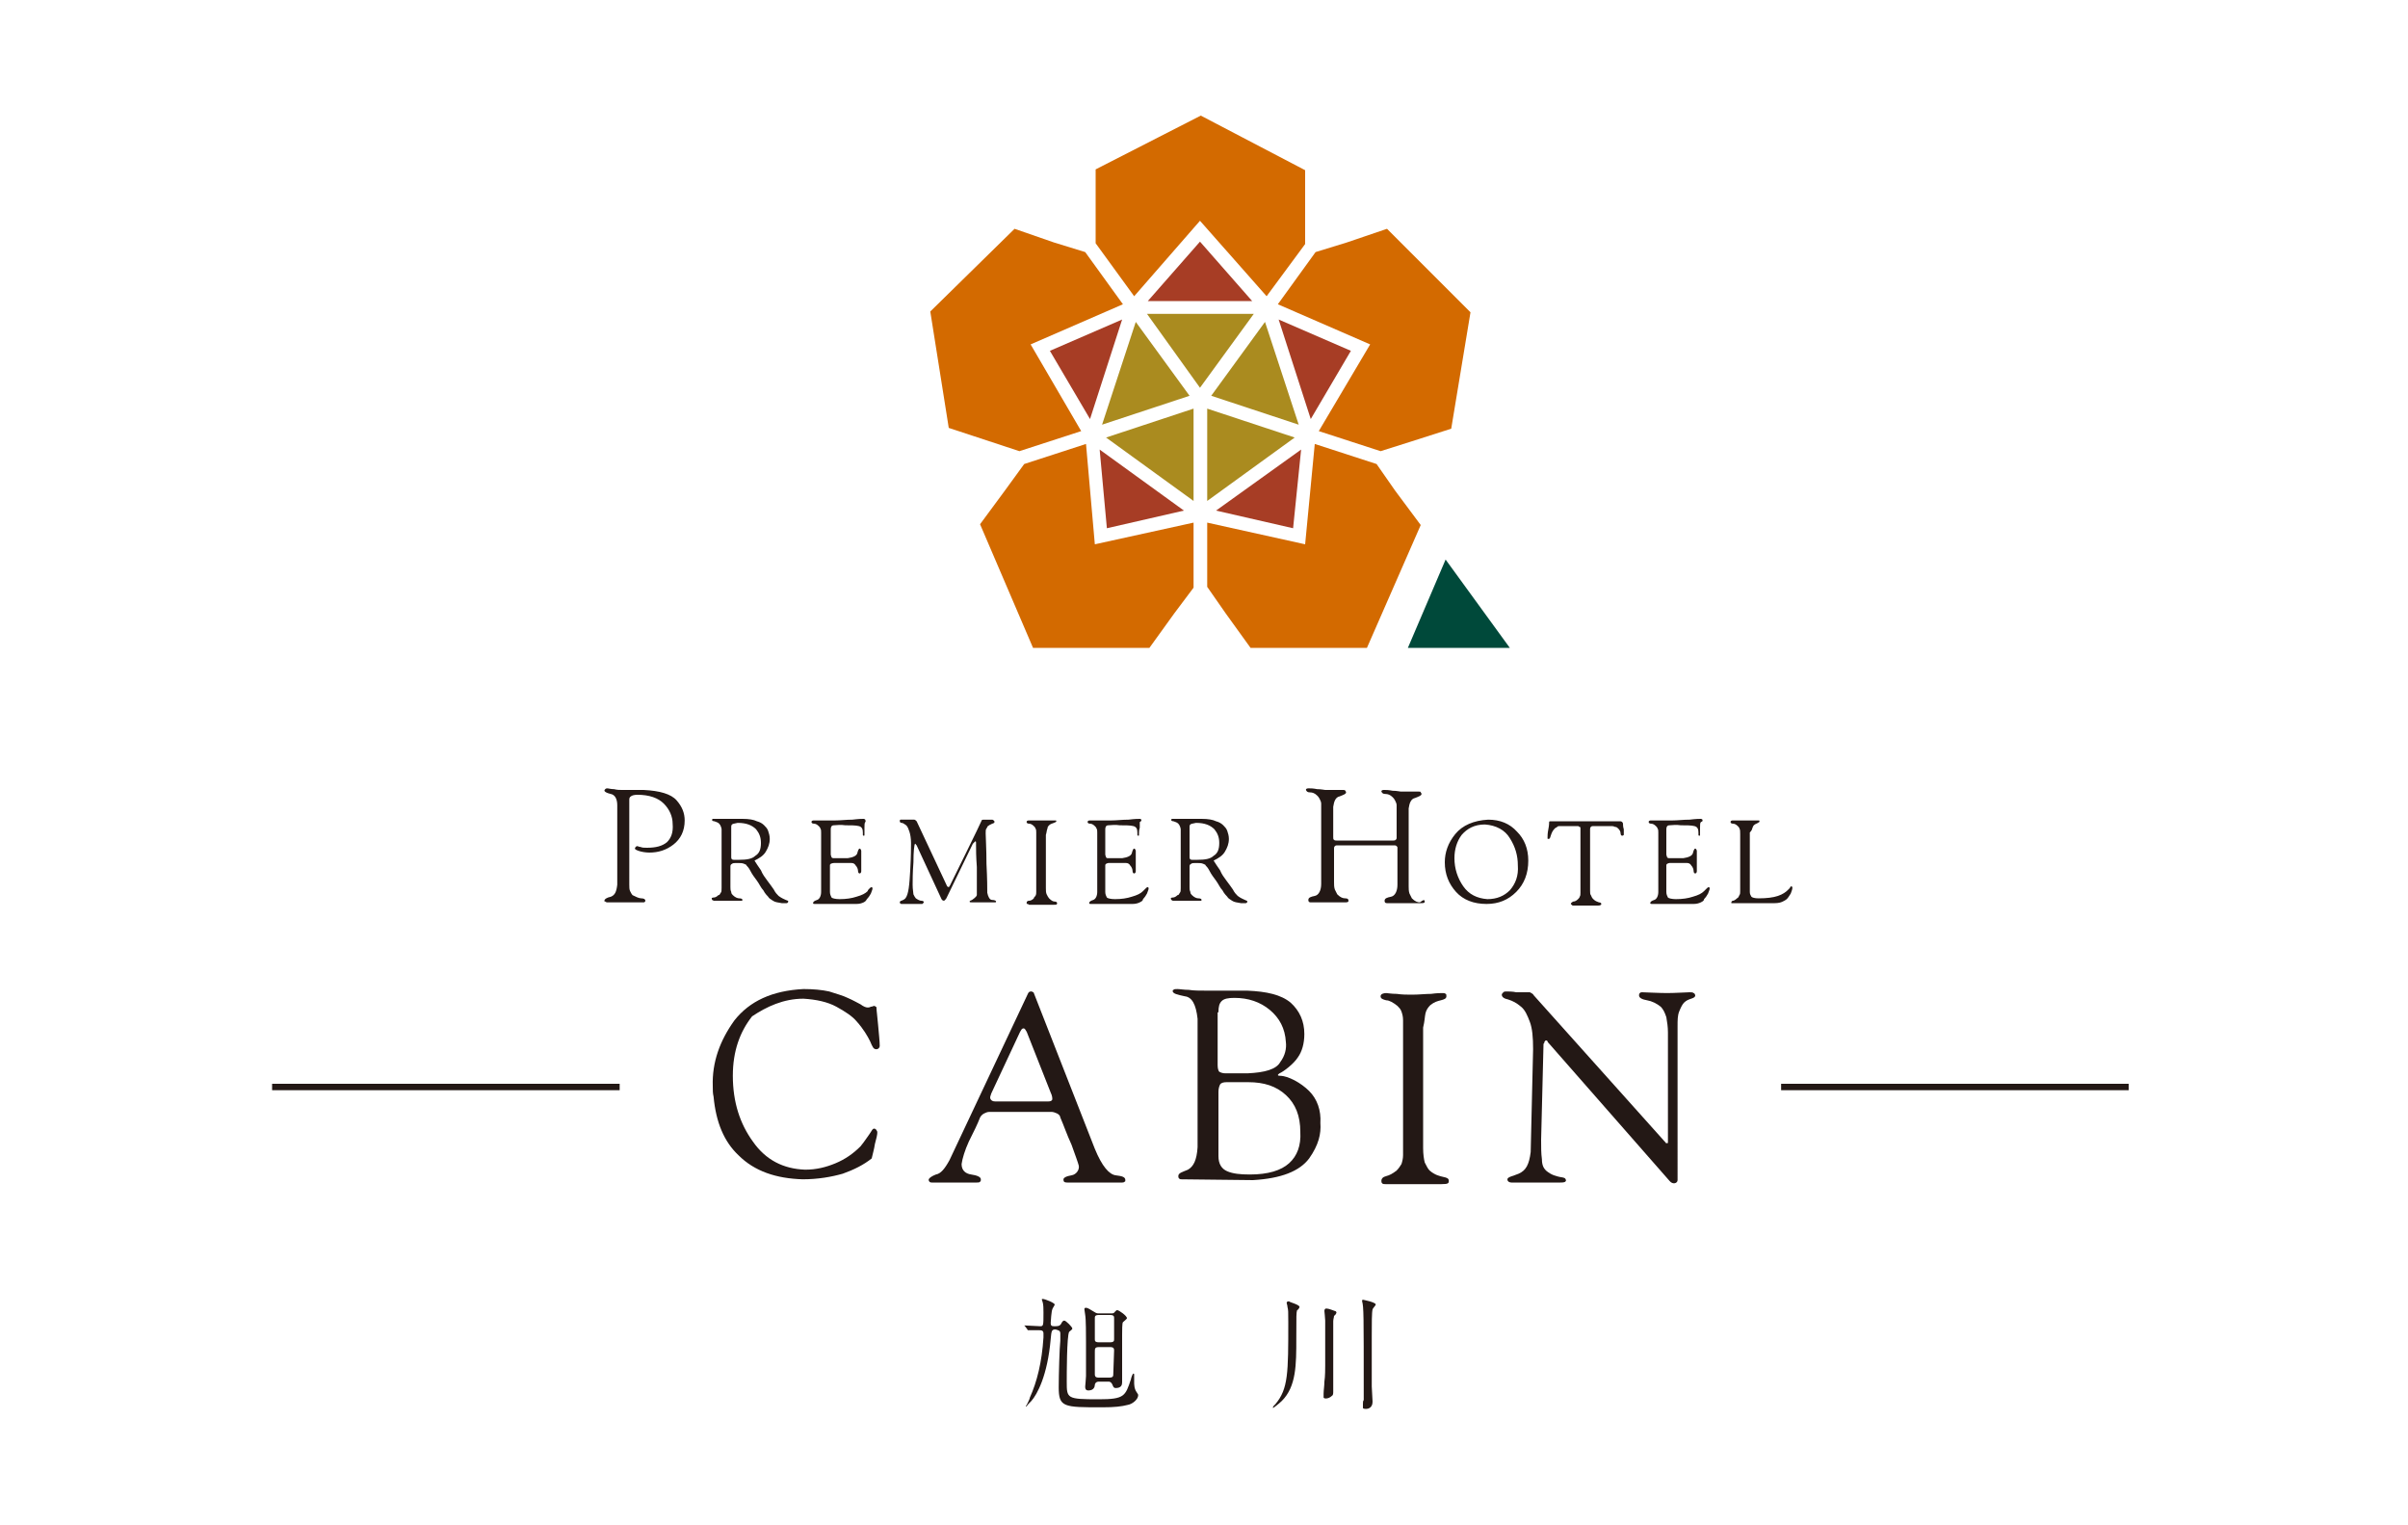
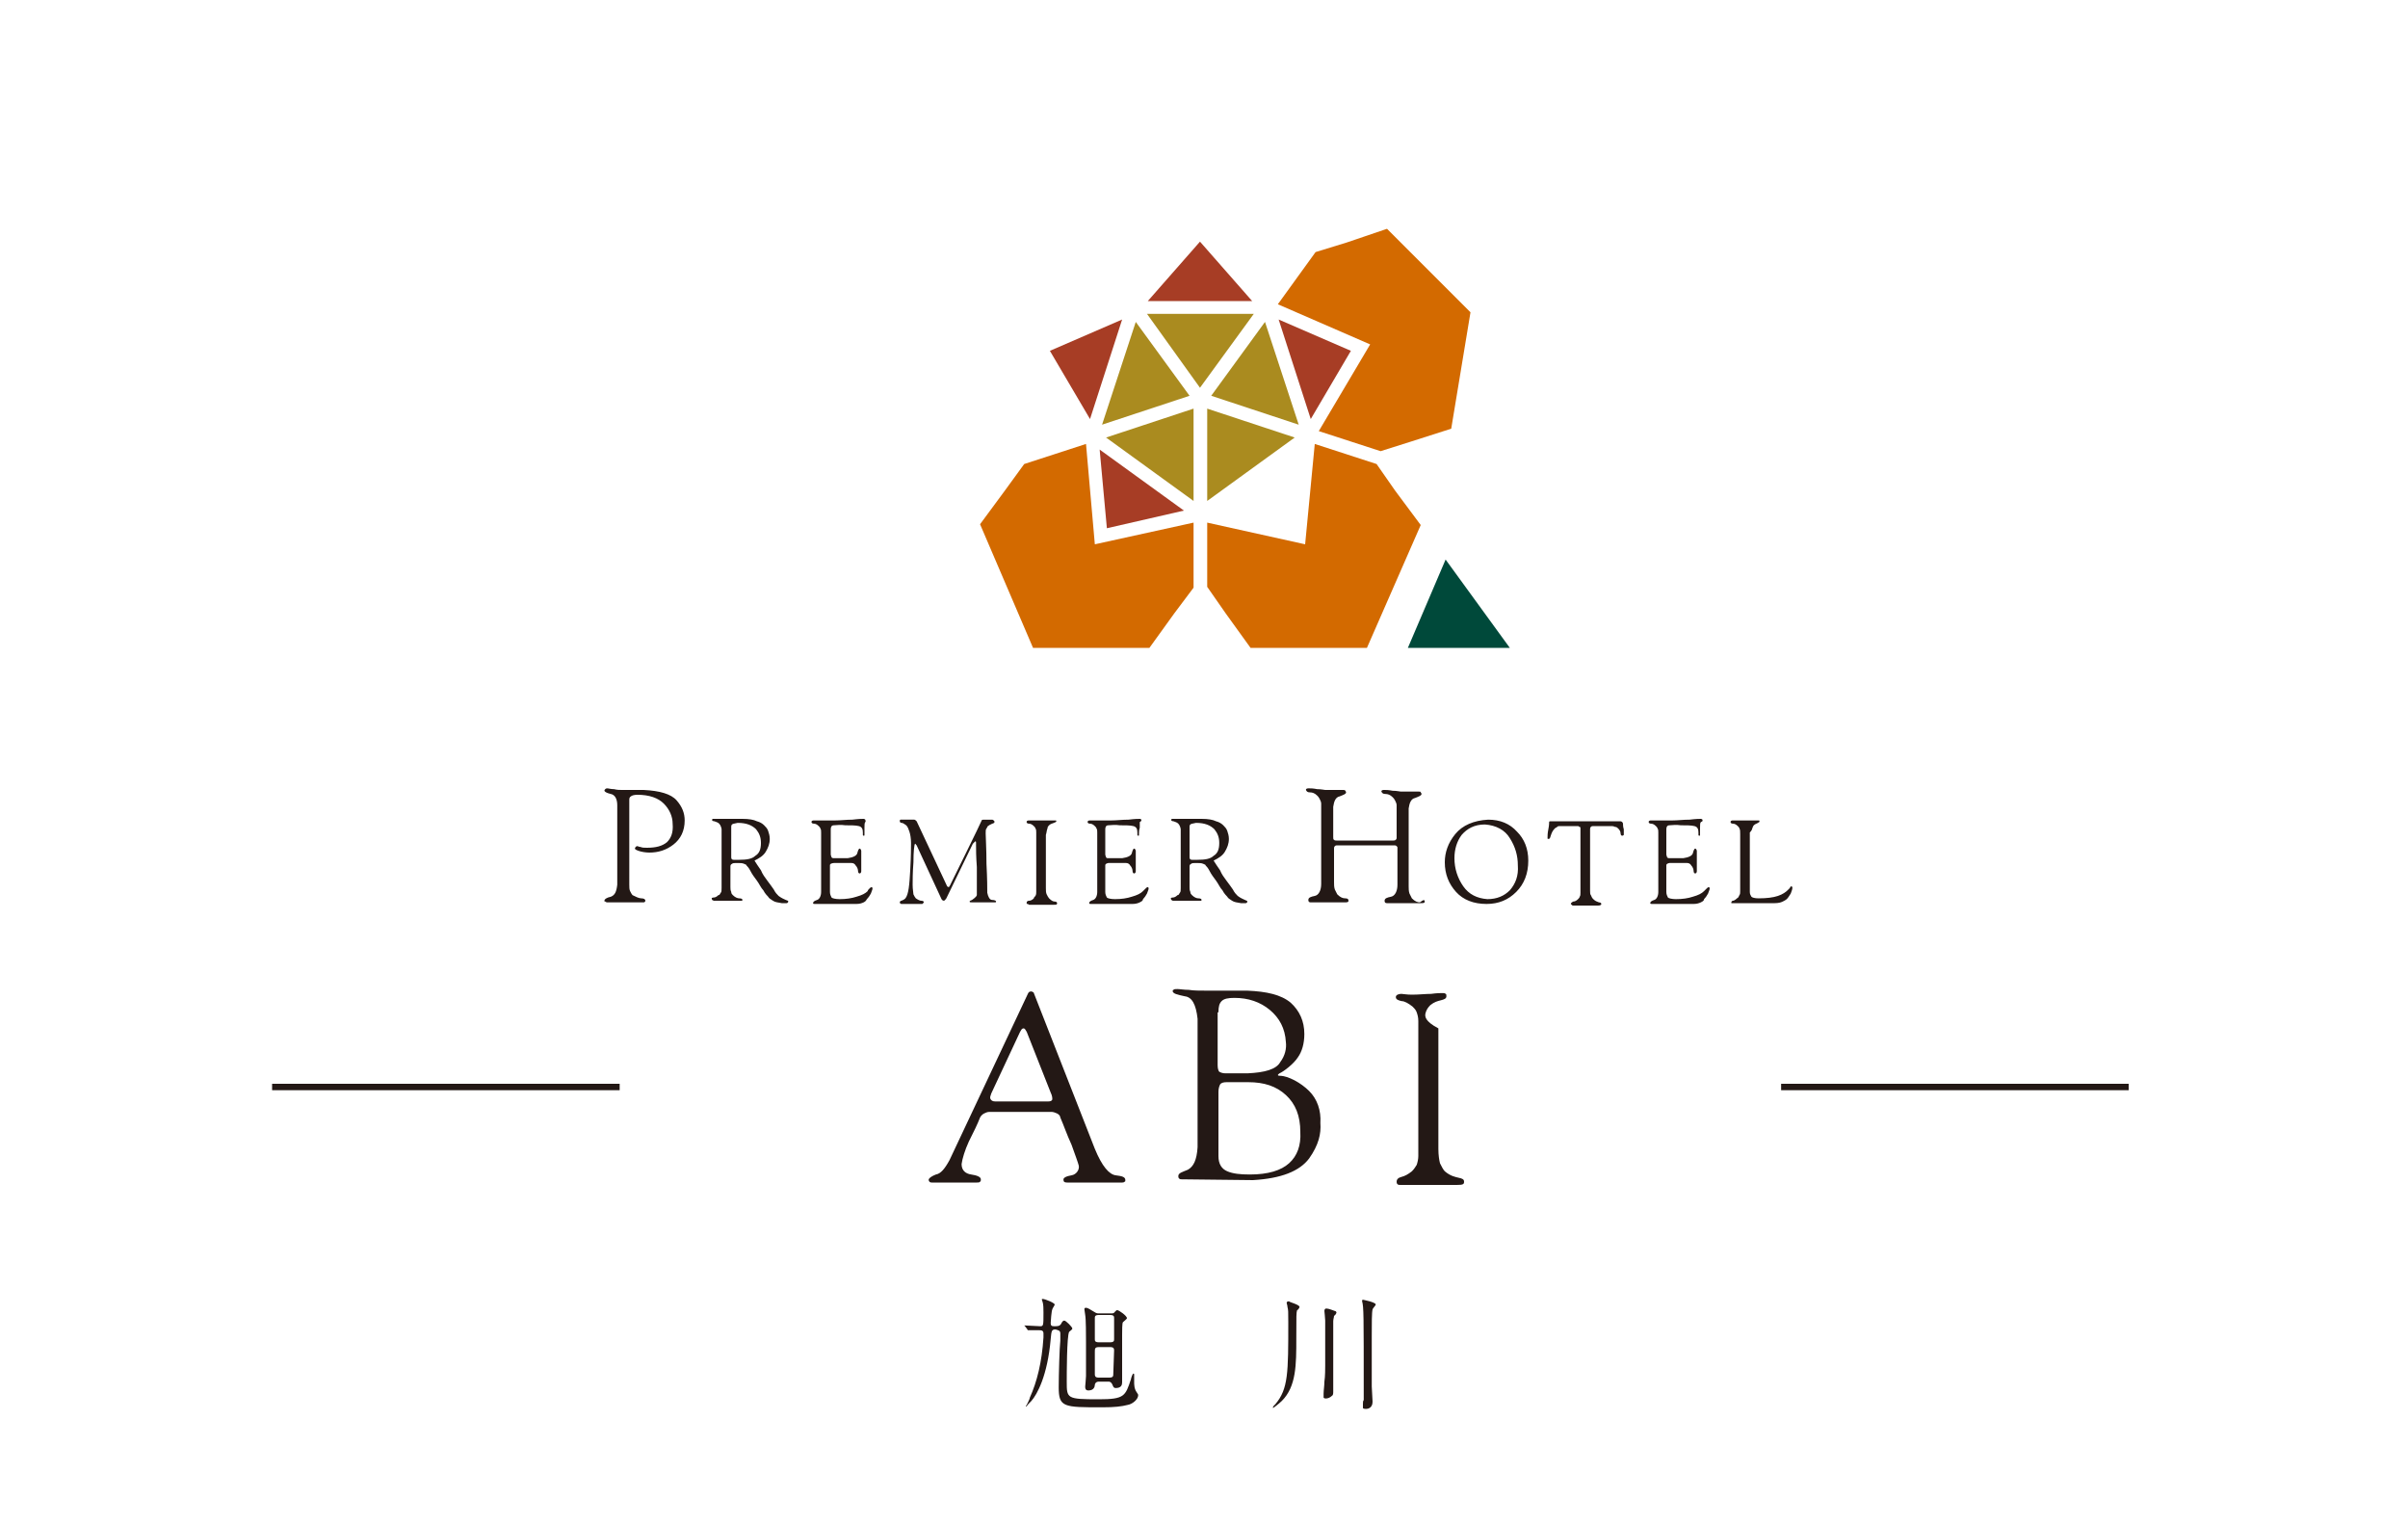
<svg xmlns="http://www.w3.org/2000/svg" version="1.1" id="レイヤー_1" x="0px" y="0px" viewBox="0 0 300 190" style="enable-background:new 0 0 300 190;" xml:space="preserve">
  <style type="text/css">
	.st0{fill:#A73D25;}
	.st1{fill:#D36A00;}
	.st2{fill:#00493A;}
	.st3{fill:#AA8B1F;}
	.st4{fill:#231815;}
</style>
  <polygon class="st0" points="137,56 147.5,63.6 137.9,65.8 " />
  <polygon class="st0" points="130.8,43.7 139.8,39.8 135.8,52.2 " />
  <polygon class="st0" points="143,37.5 149.5,30.1 156,37.5 " />
-   <polygon class="st0" points="151.5,63.6 162.1,56 161.1,65.8 " />
  <polygon class="st0" points="159.3,39.8 168.3,43.7 163.3,52.2 " />
-   <polygon class="st1" points="149.5,27.5 141.3,36.9 136.5,30.3 136.5,26.4 136.5,21.1 149.6,14.4 162.6,21.2 162.6,26.4 162.6,30.4   157.8,36.9 " />
  <polygon class="st1" points="155.8,80.7 152.7,76.4 150.4,73.1 150.4,65.1 162.6,67.8 163.8,55.3 171.5,57.8 173.8,61.1 177,65.4   170.3,80.7 " />
  <polygon class="st1" points="164.3,53.7 170.7,42.9 159.2,37.9 163.9,31.4 167.8,30.2 172.8,28.5 183.2,38.9 180.8,53.4 175.8,55   172,56.2 " />
-   <polygon class="st1" points="118.2,53.3 115.9,38.8 126.4,28.5 131.3,30.2 135.2,31.4 139.9,37.9 128.4,42.9 134.7,53.7 127,56.2   " />
  <polygon class="st1" points="128.7,80.7 122.1,65.3 125.2,61.1 127.6,57.8 135.3,55.3 136.4,67.8 148.7,65.1 148.7,73.2 146.3,76.4   143.2,80.7 " />
  <polygon class="st2" points="175.4,80.7 180.1,69.7 188.1,80.7 " />
  <polygon class="st3" points="141.5,40.1 148.2,49.3 137.3,52.9 " />
  <polygon class="st3" points="142.9,39.1 156.2,39.1 149.5,48.3 " />
  <polygon class="st3" points="150.4,50.9 161.3,54.5 150.4,62.4 " />
  <polygon class="st3" points="150.9,49.3 157.6,40.1 161.8,52.9 " />
  <polygon class="st3" points="137.8,54.5 148.7,50.9 148.7,62.4 " />
  <path class="st4" d="M83.1,104.9c-0.6,0.5-1.4,0.7-2.5,0.7c-0.3,0-0.6,0-0.8-0.1c-0.2,0-0.3-0.1-0.4-0.1s-0.1,0-0.2,0.1  c0,0-0.1,0.1-0.1,0.2s0.2,0.2,0.5,0.3c0.3,0.1,0.8,0.2,1.3,0.2c1.1,0,2.1-0.3,3-1s1.4-1.7,1.4-3c0-0.9-0.3-1.7-1-2.5  s-2.1-1.2-4.1-1.3c-0.4,0-0.9,0-1.5,0s-1,0-1.2,0c-0.3,0-0.6,0-1-0.1c-0.4,0-0.7-0.1-0.8-0.1c-0.1,0-0.2,0-0.3,0.1  c0,0-0.1,0.1-0.1,0.2c0.1,0.2,0.4,0.3,0.8,0.4c0.5,0.1,0.8,0.6,0.8,1.4v9.9c-0.1,0.9-0.3,1.3-0.8,1.5c-0.5,0.1-0.8,0.3-0.8,0.5  c0,0.1,0,0.1,0.1,0.1s0.1,0.1,0.2,0.1s3.9,0,4.2,0c0.2,0,0.3,0,0.4,0s0.2-0.1,0.2-0.2c0-0.2-0.2-0.3-0.5-0.3s-0.7-0.2-1.1-0.4  c-0.1-0.1-0.2-0.3-0.3-0.5c-0.1-0.2-0.1-0.5-0.1-0.8V99.7c0-0.2,0-0.4,0.2-0.5c0.1-0.1,0.4-0.2,0.8-0.2c1.5,0,2.6,0.4,3.3,1.1  c0.7,0.7,1.1,1.6,1.1,2.5C83.9,103.7,83.6,104.4,83.1,104.9 M97.9,112.1c-0.2-0.1-0.5-0.2-0.9-0.5c-0.2-0.2-0.4-0.4-0.6-0.8  c-0.2-0.3-0.5-0.7-0.8-1.1s-0.6-0.8-0.8-1.3c-0.3-0.4-0.6-0.9-0.8-1.2c0.6-0.3,1.1-0.6,1.4-1.1s0.5-1,0.5-1.6c0-0.4-0.1-0.7-0.2-1  s-0.3-0.5-0.5-0.7s-0.5-0.4-0.9-0.5c-0.4-0.2-1-0.3-1.8-0.3c-0.2,0-0.6,0-1,0s-0.8,0-1.1,0c-0.2,0-0.5,0-0.8,0s-0.5,0-0.6,0  s-0.2,0-0.2,0l-0.1,0.1c0,0.1,0.1,0.2,0.3,0.2c0.2,0.1,0.4,0.1,0.6,0.3c0.2,0.2,0.3,0.6,0.3,0.7v7.3c0,0.3,0,0.5-0.1,0.6  s-0.1,0.3-0.3,0.3c-0.2,0.2-0.4,0.3-0.6,0.3s-0.3,0.1-0.2,0.2v0.1c0,0,0.1,0,0.2,0.1c0.1,0,3.2,0,3.3,0c0.1,0,0.2,0,0.2,0  c0.1,0,0.1-0.1,0.1-0.1c0-0.1-0.1-0.2-0.4-0.2c-0.2,0-0.5-0.1-0.8-0.4c-0.1-0.1-0.2-0.2-0.2-0.4c-0.1-0.2-0.1-0.4-0.1-0.6V108  c0-0.2,0-0.3,0.2-0.4c0.1-0.1,0.3-0.1,0.6-0.1c0.4,0,0.7,0,0.9,0.1c0.2,0.1,0.3,0.1,0.3,0.2c0.1,0.1,0.3,0.3,0.5,0.7  c0.2,0.4,0.5,0.8,0.8,1.2c0.3,0.4,0.5,0.9,0.8,1.2c0.2,0.4,0.5,0.7,0.6,0.8c0.1,0.2,0.3,0.3,0.6,0.5c0.3,0.2,0.6,0.2,1.1,0.3  c0.2,0,0.4,0,0.6,0c0.1,0,0.2-0.1,0.2-0.2S98.2,112.2,97.9,112.1 M92.1,107.1c-0.3,0-0.5,0-0.7,0s-0.3-0.1-0.3-0.3V103  c0-0.1,0-0.2,0.1-0.3c0.1-0.1,0.3-0.1,0.7-0.2c1.1,0,1.8,0.3,2.3,0.8c0.4,0.5,0.6,1,0.6,1.7c0,0.8-0.2,1.3-0.7,1.6  C93.7,107,93,107.1,92.1,107.1 M155.1,112.1c-0.2-0.1-0.5-0.2-0.9-0.5c-0.2-0.2-0.4-0.4-0.6-0.8c-0.2-0.3-0.5-0.7-0.8-1.1  s-0.6-0.8-0.8-1.3c-0.3-0.4-0.6-0.9-0.8-1.2c0.6-0.3,1.1-0.6,1.4-1.1c0.3-0.5,0.5-1,0.5-1.6c0-0.4-0.1-0.7-0.2-1  c-0.1-0.3-0.3-0.5-0.5-0.7s-0.5-0.4-0.9-0.5c-0.4-0.2-1-0.3-1.8-0.3c-0.2,0-0.6,0-1,0s-0.8,0-1.1,0c-0.2,0-0.5,0-0.8,0s-0.5,0-0.6,0  s-0.2,0-0.2,0l-0.1,0.1c0,0.1,0.1,0.2,0.3,0.2c0.2,0.1,0.4,0.1,0.6,0.3c0.2,0.2,0.3,0.6,0.3,0.7v7.3c0,0.3,0,0.5-0.1,0.6  s-0.1,0.3-0.3,0.3c-0.2,0.2-0.4,0.3-0.6,0.3c-0.2,0-0.3,0.1-0.2,0.2v0.1c0,0,0.1,0,0.2,0.1c0.1,0,3.2,0,3.3,0s0.2,0,0.2,0  c0.1,0,0.1-0.1,0.1-0.1c0-0.1-0.1-0.2-0.4-0.2c-0.2,0-0.5-0.1-0.8-0.4c-0.1-0.1-0.2-0.2-0.2-0.4c-0.1-0.2-0.1-0.4-0.1-0.6V108  c0-0.2,0-0.3,0.2-0.4c0.1-0.1,0.3-0.1,0.6-0.1c0.4,0,0.7,0,0.9,0.1s0.3,0.1,0.3,0.2c0.1,0.1,0.3,0.3,0.5,0.7  c0.2,0.4,0.5,0.8,0.8,1.2c0.3,0.4,0.5,0.9,0.8,1.2c0.2,0.4,0.5,0.7,0.6,0.8c0.1,0.2,0.3,0.3,0.6,0.5s0.6,0.2,1.1,0.3  c0.2,0,0.4,0,0.6,0c0.1,0,0.2-0.1,0.2-0.2C155.4,112.2,155.3,112.2,155.1,112.1 M149.2,107.1c-0.3,0-0.5,0-0.7,0s-0.3-0.1-0.3-0.3  V103c0-0.1,0-0.2,0.1-0.3c0.1-0.1,0.3-0.1,0.7-0.2c1.1,0,1.8,0.3,2.3,0.8c0.4,0.5,0.6,1,0.6,1.7c0,0.8-0.2,1.3-0.7,1.6  C150.8,107,150.1,107.1,149.2,107.1 M113.9,102.1c-0.1,0-0.2,0-0.5,0c-0.2,0-0.4,0-0.6,0s-0.3,0-0.4,0s-0.2,0-0.2,0  c-0.1,0-0.1,0.1-0.1,0.2s0.1,0.2,0.2,0.2c0.2,0,0.3,0.1,0.6,0.3c0.2,0.2,0.3,0.5,0.4,0.8s0.2,0.8,0.2,1.4c0,0.5,0,1.6-0.1,3.4  s-0.2,3-0.6,3.5c-0.2,0.2-0.3,0.2-0.5,0.3c-0.1,0-0.2,0.1-0.2,0.2s0.1,0.2,0.2,0.2s2.4,0,2.5,0s0.2,0,0.2-0.1l0.1-0.1  c0-0.1-0.1-0.2-0.3-0.2c-0.2,0-0.4-0.1-0.7-0.3c-0.1-0.1-0.2-0.3-0.3-0.5c0-0.2-0.1-0.6-0.1-1.2c0-0.5,0-1.5,0.1-2.8  c0-1.3,0.1-2.2,0.2-2.3c0,0,0.1,0,0.1,0.1l0.1,0.1l3.1,6.7c0,0,0.1,0.2,0.3,0.2c0.1,0,0.3-0.3,0.3-0.3l3.3-6.8  c0.1-0.1,0.1-0.1,0.2-0.2l0.1-0.1c0.1,0,0.1,0.1,0.1,0.2s0,0.2,0,0.3c0,0.5,0,1.4,0.1,2.7c0,1.3,0,2.2,0,2.7c0,0.4,0,0.7,0,0.8  c-0.1,0.3-0.5,0.5-0.6,0.6c-0.2,0.1-0.3,0.1-0.3,0.2s0.1,0.1,0.3,0.1c0.1,0,2.5,0,2.6,0s0.2,0,0.3,0c0.1,0,0.1-0.1,0.1-0.1  c0-0.1-0.2-0.2-0.5-0.2s-0.5-0.4-0.6-0.9c0-0.5,0-1.7-0.1-3.6c0-1.9-0.1-3.2-0.1-3.8c0-0.3,0-0.5,0.1-0.6s0.1-0.3,0.2-0.3  c0.2-0.2,0.4-0.2,0.5-0.3c0.1,0,0.3-0.1,0.3-0.2s0-0.1-0.1-0.2c0,0-0.1-0.1-0.2-0.1s-0.2,0-0.3,0c-0.2,0-0.5,0-0.6,0s-0.1,0-0.1,0  c-0.1,0-0.3,0-0.3,0.1s-3.9,8-3.9,8c0,0.1-0.1,0.1-0.1,0.2l-0.1,0.1c0,0-0.1,0-0.2-0.1l-3.8-8.1C114.1,102.2,114,102.1,113.9,102.1   M130.5,103.2c0-0.2,0.1-0.3,0.2-0.4c0.2-0.2,0.4-0.2,0.6-0.3c0.2-0.1,0.3-0.1,0.3-0.2s0-0.1-0.1-0.1c0,0-0.1,0-0.2,0  c-0.1,0-0.3,0-0.6,0s-0.7,0-1.1,0c-0.3,0-0.5,0-0.8,0s-0.5,0-0.6,0s-0.3,0-0.3,0.2c0,0.1,0.1,0.2,0.3,0.2c0.2,0,0.4,0.1,0.6,0.3  c0.1,0.1,0.2,0.2,0.2,0.3c0.1,0.1,0.1,0.3,0.1,0.5v7.4c0,0.2,0,0.3-0.1,0.5c-0.1,0.1-0.2,0.2-0.2,0.3c-0.2,0.2-0.4,0.3-0.6,0.3  c-0.2,0-0.3,0.1-0.3,0.3c0,0,0,0.1,0.1,0.1c0,0,0.1,0,0.2,0.1c0.1,0,2.9,0,3.1,0c0.3,0,0.4,0,0.4-0.2c0-0.1-0.1-0.2-0.3-0.2  s-0.4-0.1-0.7-0.4c-0.1-0.1-0.2-0.3-0.3-0.5s-0.1-0.5-0.1-0.8V104C130.4,103.7,130.4,103.4,130.5,103.2 M177.5,112.3  c0,0.2-0.2,0.2-0.5,0.2c-0.2,0-4,0-4.2,0c-0.1,0-0.3,0-0.3-0.3s0.3-0.4,0.8-0.5s0.8-0.7,0.8-1.5v-4.6c0-0.1,0-0.1-0.1-0.2  s-0.2-0.1-0.3-0.1h-7.1c-0.1,0-0.2,0-0.3,0.1s-0.1,0.2-0.1,0.3v4.2c0,0.3,0,0.6,0.1,0.9c0.1,0.2,0.2,0.4,0.3,0.6  c0.4,0.4,0.7,0.5,1,0.5s0.4,0.1,0.4,0.3c0,0.2-0.2,0.2-0.5,0.2c-0.2,0-4,0-4.2,0c-0.1,0-0.3,0-0.3-0.3s0.3-0.4,0.8-0.5  s0.8-0.7,0.8-1.5v-10c0-0.2-0.1-0.4-0.2-0.6c-0.1-0.2-0.2-0.3-0.3-0.4c-0.3-0.3-0.6-0.4-0.9-0.4c-0.3,0-0.4-0.1-0.5-0.3  c0-0.2,0.2-0.2,0.4-0.2s0.5,0,1,0.1c0.5,0,0.9,0.1,1,0.1c0.2,0,0.6,0,1.1,0s0.9,0,1.1,0c0.1,0,0.3,0,0.3,0.1c0,0,0.1,0.1,0.1,0.2  c0,0.2-0.3,0.3-0.8,0.5c-0.5,0.1-0.7,0.6-0.8,1.3v3.8c0,0.1,0,0.3,0.1,0.3c0.1,0.1,0.1,0.1,0.3,0.1h7.1c0.1,0,0.2,0,0.3-0.1  c0,0,0.1-0.1,0.1-0.2v-4.1c0-0.2-0.1-0.4-0.2-0.6c-0.1-0.2-0.2-0.3-0.3-0.4c-0.3-0.3-0.6-0.4-0.9-0.4c-0.3,0-0.4-0.1-0.5-0.3  c0-0.2,0.2-0.2,0.4-0.2s0.5,0,1,0.1c0.5,0,0.9,0.1,1,0.1c0.2,0,0.6,0,1.1,0s0.9,0,1.1,0c0.2,0,0.3,0,0.3,0.1c0,0,0.1,0.1,0.1,0.2  c0,0.2-0.3,0.3-0.8,0.5c-0.5,0.1-0.7,0.6-0.8,1.3v9.7c0,0.3,0,0.6,0.1,0.9c0.1,0.2,0.2,0.4,0.3,0.6c0.4,0.4,0.7,0.5,1,0.5  C177.4,112,177.5,112.1,177.5,112.3 M202.3,103.8c0,0.1,0,0.2,0,0.2s-0.1,0.1-0.2,0.1c-0.1,0-0.2-0.1-0.2-0.3c0-0.2-0.1-0.4-0.3-0.6  c-0.1-0.1-0.2-0.2-0.4-0.2c-0.2-0.1-0.3-0.1-0.5-0.1h-2.2c-0.1,0-0.2,0-0.3,0.1s-0.1,0.2-0.1,0.3v7.6c0,0.3,0,0.5,0.1,0.6  c0.1,0.2,0.1,0.3,0.3,0.5c0.3,0.3,0.5,0.3,0.7,0.4c0.2,0,0.3,0.1,0.3,0.2s-0.1,0.2-0.4,0.2c-0.2,0-3,0-3.1,0s-0.1,0-0.2-0.1  l-0.1-0.1c0-0.1,0.1-0.2,0.3-0.3c0.2,0,0.4-0.1,0.6-0.3c0.1-0.1,0.2-0.2,0.2-0.3c0.1-0.1,0.1-0.3,0.1-0.5v-8c0-0.1,0-0.2-0.1-0.2  s-0.1-0.1-0.2-0.1h-2.3c-0.1,0-0.2,0-0.3,0.1s-0.2,0.1-0.3,0.2c-0.3,0.3-0.4,0.6-0.5,0.9s-0.1,0.4-0.3,0.4c-0.1,0-0.1,0-0.1-0.1  v-0.1c0-0.2,0-0.5,0.1-1s0.1-0.8,0.1-0.9s0.1-0.1,0.2-0.1c0.1,0,0.1,0,0.2,0c0.3,0,0.6,0,1,0s0.6,0,0.8,0h4.7c0.2,0,0.5,0,0.9,0  s0.8,0,1,0c0.1,0,0.2,0,0.3,0.1c0,0,0.1,0.1,0.1,0.2s0,0.4,0.1,0.7C202.3,103.4,202.3,103.7,202.3,103.8 M218.3,103.2  c0.1-0.2,0.1-0.3,0.2-0.4c0.2-0.2,0.4-0.2,0.5-0.3c0.2-0.1,0.2-0.1,0.2-0.2s0-0.1-0.1-0.1c0,0-0.1,0-0.2,0c-0.1,0-0.3,0-0.7,0  s-0.6,0-0.9,0c-0.2,0-0.5,0-0.8,0s-0.5,0-0.6,0s-0.3,0-0.3,0.2c0,0.1,0.1,0.2,0.3,0.2s0.4,0.1,0.6,0.3c0.1,0.1,0.2,0.2,0.2,0.3  c0.1,0.1,0.1,0.4,0.1,0.7v7.1c0,0.2,0,0.4-0.1,0.5c-0.1,0.2-0.1,0.3-0.3,0.4c-0.2,0.2-0.4,0.3-0.5,0.3s-0.2,0.1-0.2,0.2v0.1  c0,0,0.1,0,0.2,0c0.1,0,4.9,0,5.2,0c0.5,0,0.8-0.1,1-0.2s0.4-0.2,0.5-0.3c0.2-0.2,0.3-0.4,0.5-0.7c0.1-0.3,0.2-0.5,0.2-0.7v-0.1  l-0.1-0.1c-0.1,0-0.2,0.1-0.2,0.2c-0.1,0.1-0.2,0.2-0.3,0.3c-0.2,0.2-0.6,0.5-1.2,0.7c-0.6,0.2-1.4,0.3-2.4,0.3  c-0.5,0-0.8-0.1-0.9-0.2c-0.1-0.2-0.2-0.3-0.2-0.6v-7.4C218.2,103.5,218.3,103.3,218.3,103.2 M107.8,102.1c0,0-0.1-0.1-0.2-0.1  c-0.2,0-0.6,0-1.4,0.1c-0.8,0-1.5,0.1-2.2,0.1c-0.8,0-1.4,0-1.8,0s-0.7,0-0.8,0c-0.1,0-0.3,0-0.3,0.2c0,0.1,0.1,0.2,0.3,0.2  c0.2,0,0.4,0.1,0.6,0.3c0.1,0.1,0.2,0.2,0.2,0.3c0.1,0.1,0.1,0.3,0.1,0.5v7.4c0,0.5-0.2,0.9-0.5,1s-0.5,0.2-0.5,0.4  c0,0.1,0.1,0.1,0.2,0.1s5,0,5.2,0c0.4,0,0.7-0.1,0.9-0.2c0.2-0.1,0.3-0.2,0.4-0.4c0.2-0.2,0.4-0.5,0.5-0.7c0.1-0.3,0.2-0.5,0.2-0.6  c0,0,0-0.2-0.1-0.2s-0.2,0.1-0.3,0.2c-0.1,0.1-0.2,0.2-0.2,0.3c-0.3,0.3-0.7,0.5-1.4,0.7c-0.6,0.2-1.3,0.3-2.1,0.3  c-0.5,0-0.9-0.1-1-0.2c-0.1-0.2-0.2-0.4-0.2-0.7v-3c0-0.1,0-0.2,0-0.3c0-0.1,0-0.1,0.1-0.2c0,0,0.2-0.1,0.4-0.1c0.2,0,0.5,0,0.9,0  c0.6,0,1,0,1.3,0c0.2,0,0.4,0.1,0.5,0.3c0.2,0.2,0.3,0.5,0.3,0.7s0.1,0.3,0.2,0.3c0,0,0.2,0,0.2-0.3c0-0.1,0-2.4,0-2.5  s-0.1-0.3-0.2-0.3s-0.2,0.2-0.3,0.6c-0.1,0.3-0.5,0.5-1.2,0.6h-1.7c-0.1,0-0.2,0-0.3-0.1c0-0.1-0.1-0.2-0.1-0.4v-3.1  c0-0.3,0.1-0.5,0.4-0.5s0.8-0.1,1.4,0c0.7,0,1.3,0,1.7,0.1c0.4,0.1,0.5,0.4,0.5,0.8c0,0.1,0,0.2,0,0.3c0,0.1,0.1,0.1,0.1,0.1  c0.1,0,0.1,0,0.1-0.1c0,0,0-0.1,0-0.2s0-0.4,0-0.7c0-0.3,0-0.6,0.1-0.7C107.9,102.3,107.8,102.2,107.8,102.1 M142.2,102.1  c0,0-0.1-0.1-0.2-0.1c-0.2,0-0.6,0-1.4,0.1c-0.8,0-1.5,0.1-2.2,0.1c-0.8,0-1.4,0-1.8,0c-0.4,0-0.7,0-0.8,0s-0.3,0-0.3,0.2  c0,0.1,0.1,0.2,0.3,0.2s0.4,0.1,0.6,0.3c0.1,0.1,0.2,0.2,0.2,0.3c0.1,0.1,0.1,0.3,0.1,0.5v7.4c0,0.5-0.2,0.9-0.5,1s-0.5,0.2-0.5,0.4  c0,0.1,0.1,0.1,0.2,0.1c0.1,0,5,0,5.2,0c0.4,0,0.7-0.1,0.9-0.2s0.4-0.2,0.4-0.4c0.2-0.2,0.4-0.5,0.5-0.7c0.1-0.3,0.2-0.5,0.2-0.6  c0,0,0-0.2-0.1-0.2s-0.2,0.1-0.3,0.2s-0.2,0.2-0.3,0.3c-0.3,0.3-0.7,0.5-1.4,0.7c-0.6,0.2-1.3,0.3-2.1,0.3c-0.5,0-0.9-0.1-1-0.2  c-0.1-0.2-0.2-0.4-0.2-0.7v-3c0-0.1,0-0.2,0-0.3c0-0.1,0-0.1,0.1-0.2c0,0,0.2-0.1,0.3-0.1c0.2,0,0.5,0,0.9,0c0.6,0,1,0,1.3,0  c0.2,0,0.4,0.1,0.5,0.3c0.2,0.2,0.3,0.5,0.3,0.7s0.1,0.3,0.2,0.3c0,0,0.2,0,0.2-0.3c0-0.1,0-2.4,0-2.5s-0.1-0.3-0.2-0.3  c-0.1,0-0.2,0.2-0.3,0.6c-0.1,0.3-0.5,0.5-1.2,0.6h-1.7c-0.2,0-0.2,0-0.3-0.1c0-0.1-0.1-0.2-0.1-0.4v-3.1c0-0.3,0.1-0.5,0.4-0.5  c0.3,0,0.8-0.1,1.4,0c0.7,0,1.3,0,1.7,0.1s0.5,0.4,0.5,0.8c0,0.1,0,0.2,0,0.3c0,0.1,0.1,0.1,0.1,0.1c0.1,0,0.1,0,0.1-0.1  c0,0,0-0.1,0-0.2s0-0.4,0.1-0.7c0-0.3,0-0.6,0-0.7C142.2,102.3,142.2,102.2,142.2,102.1 M212.1,102.1c0,0-0.1-0.1-0.2-0.1  c-0.2,0-0.6,0-1.4,0.1c-0.8,0-1.5,0.1-2.2,0.1c-0.8,0-1.4,0-1.8,0c-0.4,0-0.7,0-0.8,0s-0.3,0-0.3,0.2c0,0.1,0.1,0.2,0.3,0.2  s0.4,0.1,0.6,0.3c0.1,0.1,0.2,0.2,0.2,0.3c0.1,0.1,0.1,0.3,0.1,0.5v7.4c0,0.5-0.2,0.9-0.5,1s-0.5,0.2-0.5,0.4c0,0.1,0.1,0.1,0.2,0.1  c0.1,0,5,0,5.2,0c0.4,0,0.7-0.1,0.9-0.2s0.4-0.2,0.4-0.4c0.2-0.2,0.4-0.5,0.5-0.7c0.1-0.3,0.2-0.5,0.2-0.6c0,0,0-0.2-0.1-0.2  s-0.2,0.1-0.3,0.2s-0.2,0.2-0.3,0.3c-0.3,0.3-0.7,0.5-1.4,0.7c-0.6,0.2-1.3,0.3-2.1,0.3c-0.5,0-0.9-0.1-1-0.2  c-0.1-0.2-0.2-0.4-0.2-0.7v-3c0-0.1,0-0.2,0-0.3c0-0.1,0-0.1,0.1-0.2c0,0,0.2-0.1,0.3-0.1c0.2,0,0.5,0,0.9,0c0.6,0,1,0,1.3,0  c0.2,0,0.4,0.1,0.5,0.3c0.2,0.2,0.3,0.5,0.3,0.7s0.1,0.3,0.2,0.3c0,0,0.2,0,0.2-0.3c0-0.1,0-2.4,0-2.5s-0.1-0.3-0.2-0.3  c-0.1,0-0.2,0.2-0.3,0.6c-0.1,0.3-0.5,0.5-1.2,0.6H208c-0.1,0-0.2,0-0.3-0.1c0-0.1-0.1-0.2-0.1-0.4v-3.1c0-0.3,0.1-0.5,0.4-0.5  c0.3,0,0.8-0.1,1.4,0c0.7,0,1.3,0,1.7,0.1s0.5,0.4,0.5,0.8c0,0.1,0,0.2,0,0.3s0.1,0.1,0.1,0.1c0.1,0,0.1,0,0.1-0.1c0,0,0-0.1,0-0.2  s0-0.4,0-0.7c0-0.3,0-0.6,0.1-0.7C212.2,102.3,212.1,102.2,212.1,102.1 M189,103.6c-0.9-1-2.1-1.5-3.6-1.5c-1.8,0.1-3.2,0.7-4.1,1.8  c-0.9,1.1-1.3,2.3-1.3,3.5c0,1.5,0.5,2.7,1.4,3.7s2.2,1.5,3.8,1.5c1.5,0,2.7-0.5,3.7-1.5s1.5-2.3,1.5-3.9  C190.4,105.7,189.9,104.5,189,103.6 M188.1,110.9c-0.7,0.7-1.6,1.1-2.8,1.1c-1.3-0.1-2.3-0.6-3-1.6s-1.1-2.2-1.1-3.5  c0-1.1,0.3-2.1,0.9-2.9c0.7-0.8,1.6-1.3,2.9-1.3c1.4,0.1,2.5,0.7,3.1,1.7c0.7,1.1,1,2.2,1,3.4C189.2,109.1,188.8,110.1,188.1,110.9" />
  <path class="st4" d="M131.5,165.6c-0.5,0-0.5,0.2-0.6,1.2c-0.4,4.6-1.7,6.9-2.4,7.7c-0.2,0.2-0.6,0.6-0.6,0.7c-0.1,0-0.1,0-0.1,0  l0,0c0,0,0.5-0.9,0.5-1.1c0.9-2,1.5-4.4,1.7-7.5c0-0.1,0-0.4,0-0.5c0-0.4-0.3-0.4-0.5-0.4s-0.8,0-1.1,0c-0.1,0-0.3,0-0.3,0  s-0.1,0-0.1-0.1l-0.3-0.4c-0.1-0.1-0.1-0.1-0.1-0.1l0,0c0.3,0,1.7,0.1,2,0.1c0.4,0,0.4-0.1,0.4-1.7c0-0.4,0-1-0.1-1.3l-0.1-0.3  c0-0.1,0-0.1,0.1-0.1c0.3,0,1.5,0.5,1.5,0.7c0,0.1-0.3,0.5-0.3,0.6c-0.1,0.2-0.2,1.5-0.2,1.7c0,0.3,0.1,0.4,0.4,0.4  c0.5,0,0.7,0,0.9-0.3c0.1-0.2,0.2-0.4,0.4-0.4s1,0.8,1,1c0,0.1-0.3,0.3-0.4,0.4c-0.3,0.5-0.3,5.4-0.3,6.2c0,2.1,0,2.2,4,2.2  c3.2,0,3.3-0.4,4-2.5c0-0.1,0.2-0.7,0.3-0.7s0.1,0.1,0.1,0.1c0,0.2,0,0.9,0,1c0,0.2,0,0.8,0.3,1.2c0.2,0.3,0.2,0.3,0.2,0.4  c0,0.5-0.7,1.1-1.3,1.2c-0.8,0.2-1.6,0.3-3.2,0.3c-4.8,0-5.4,0-5.4-2.5c0-1.5,0.1-5,0.2-5.8c0-0.7,0-0.8,0-0.9  C132.1,165.7,131.8,165.7,131.5,165.6L131.5,165.6L131.5,165.6z M136.9,172.1c-0.4,0-0.5,0.3-0.5,0.4c0,0.2-0.1,0.7-0.8,0.7  c-0.4,0-0.4-0.3-0.4-0.5c0,0,0.1-1.1,0.1-1.3c0-0.7,0-3.5,0-4.3c0-0.7,0-2.8-0.1-3.3c0-0.1-0.1-0.6-0.1-0.7c0-0.1,0-0.2,0.2-0.2  s0.5,0.2,1,0.5c0.3,0.2,0.4,0.2,0.6,0.2h1.6c0.1,0,0.3,0,0.4-0.2c0.2-0.2,0.2-0.2,0.3-0.2c0.2,0,1.2,0.7,1.2,1  c0,0.1-0.4,0.4-0.5,0.5s-0.1,1.1-0.1,1.6c0,1.2,0,4.4,0,5.1c0,0.1,0,0.7,0,0.8c0,0.3-0.1,0.7-0.8,0.7c-0.2,0-0.3-0.1-0.4-0.4  c-0.1-0.2-0.2-0.4-0.5-0.4L136.9,172.1L136.9,172.1z M136.9,163.8c-0.5,0-0.5,0.2-0.5,0.4v2.6c0,0.2,0,0.4,0.5,0.4h1.4  c0.5,0,0.5-0.2,0.5-0.4v-2.6c0-0.2,0-0.4-0.5-0.4H136.9z M136.9,167.8c-0.5,0-0.5,0.2-0.5,0.6v2.8c0,0.4,0.3,0.4,0.5,0.4h1.3  c0.5,0,0.5-0.2,0.5-0.5c0-0.4,0.1-2.4,0.1-2.9c0-0.4-0.3-0.4-0.5-0.4L136.9,167.8L136.9,167.8z" />
  <path class="st4" d="M161.9,162.8c0,0.1-0.2,0.4-0.3,0.4c-0.1,0.3-0.1,0.6-0.1,3.5c0,3.3,0,6-1.8,7.8c-0.4,0.4-1.1,0.9-1.1,0.9  s0,0,0-0.1s0-0.1,0.3-0.4c1.6-1.9,1.6-3.9,1.6-10.2c0-1.4,0-1.5-0.1-1.9c0-0.2-0.1-0.4-0.1-0.5c0-0.2,0.2-0.2,0.3-0.2  C160.6,162.2,161.9,162.5,161.9,162.8 M164.9,173.6c0-0.4,0.1-1,0.1-1.5c0.1-0.6,0.1-1.7,0.1-2c0-4,0-4.5,0-5.6  c0-0.2-0.1-1.2-0.1-1.2c0-0.2,0.1-0.3,0.2-0.3c0.2,0,0.3,0,1.1,0.3c0.1,0,0.2,0.1,0.2,0.2c0,0.1-0.2,0.4-0.3,0.4  c0,0.2-0.1,0.4-0.1,0.7v4.5c0,1.1,0,2.8,0,3.5c0,0.1,0,0.6,0,0.7c0,0.3,0,0.5-0.2,0.6c-0.2,0.2-0.5,0.3-0.7,0.3  c-0.1,0-0.2,0-0.3-0.1C164.9,174.1,164.9,173.8,164.9,173.6 M169.8,174.9c0-0.2,0-0.4,0.1-0.5c0-0.3,0-0.8,0-1  c0-9.6,0-10.6-0.2-11.3V162c0-0.1,0.1-0.1,0.1-0.1s1.6,0.3,1.6,0.6c0,0.1-0.4,0.5-0.4,0.6c-0.1,0.4-0.1,1.7-0.1,3.4  c0,4.4,0,5.3,0,6.2c0,0.3,0.1,1.6,0.1,1.9c0,0.8-0.6,0.9-0.8,0.9c-0.1,0-0.3,0-0.4-0.1C169.8,175.2,169.8,175,169.8,174.9" />
  <path class="st4" d="M163.1,135.9c-1-1-2.6-1.9-3.7-1.9c-0.2,0-0.3-0.1,0-0.3c0.5-0.2,1.8-1.2,2.3-2c0.5-0.7,0.8-1.7,0.8-2.9  c0-1.6-0.6-2.9-1.7-3.9c-1.2-1-3-1.4-5.4-1.5c-0.9,0-1.9,0-2.8,0c-0.9,0-1.6,0-2.2,0c-0.9,0-1.7,0-2.3-0.1c-0.6,0-1.1-0.1-1.4-0.1  c-0.3,0-0.4,0-0.5,0.1c-0.1,0-0.1,0.1-0.1,0.2c0.1,0.3,0.6,0.4,1.5,0.6c0.9,0.1,1.4,1,1.6,2.8v16c-0.1,1.6-0.5,2.4-1.2,2.8  c-0.7,0.3-1.2,0.4-1.2,0.8c0,0.1,0,0.2,0.1,0.3s0.2,0.1,0.3,0.1s8.2,0.1,8.9,0.1c3.5-0.2,5.8-1.1,7-2.7c1.2-1.7,1.5-3.1,1.4-4.4  C164.6,138.3,164.1,136.9,163.1,135.9 M151.8,126.1c0-0.7,0.1-1.1,0.4-1.4c0.3-0.3,0.8-0.4,1.6-0.4c1.7,0,3.2,0.5,4.4,1.5  s1.9,2.3,2,4c0.1,0.8-0.1,1.7-0.7,2.5c-0.5,0.9-1.9,1.3-4.1,1.4h-2.7c-0.4,0-0.6-0.1-0.8-0.2c-0.1-0.1-0.2-0.4-0.2-0.8v-6.6H151.8z   M160.6,144.9c-1,0.9-2.6,1.4-4.9,1.4c-1.2,0-2.1-0.1-2.8-0.4c-0.7-0.3-1.1-0.9-1.1-1.9v-8c0-0.4,0.1-0.7,0.2-0.9  c0.1-0.2,0.4-0.3,0.8-0.3h2.7c2,0,3.5,0.5,4.7,1.6s1.8,2.6,1.8,4.6C162.1,142.7,161.6,144,160.6,144.9" />
  <path class="st4" d="M139,146.4c-0.8-0.1-1.7-1.1-2.6-3.3l-7.6-19.4c0,0,0-0.1-0.1-0.1c0,0-0.1-0.1-0.2-0.1c-0.1,0-0.3,0-0.4,0.2  l-9.8,20.8c-0.6,1.1-1.1,1.7-1.7,1.8c-0.5,0.2-0.8,0.4-0.9,0.6c0,0.1,0,0.2,0.1,0.3s0.2,0.1,0.3,0.1h5.6c0.2,0,0.3,0,0.4-0.1  s0.1-0.1,0.1-0.3c0-0.3-0.5-0.5-1.2-0.6s-1.2-0.5-1.2-1.3c0.1-0.7,0.4-1.7,0.9-2.8c0.6-1.2,1.1-2.2,1.4-3c0.1-0.2,0.3-0.4,0.5-0.5  s0.4-0.2,0.7-0.2h7.7c0.2,0,0.5,0.1,0.7,0.2c0.2,0.1,0.4,0.3,0.4,0.5c0.4,0.9,0.8,2.1,1.4,3.4c0.5,1.4,0.8,2.2,0.9,2.6  c0.1,0.5-0.3,1.1-0.9,1.2c-0.6,0.1-1.1,0.3-1,0.6c0,0.3,0.3,0.3,0.5,0.3c0.1,0,6.6,0,6.8,0c0.1,0,0.2,0,0.3-0.1  c0.1,0,0.1-0.1,0.1-0.2C140.2,146.6,139.8,146.5,139,146.4 M130.6,137.2H124c-0.3,0-0.5-0.1-0.6-0.3s0-0.4,0.1-0.7l3.6-7.7  c0.1-0.1,0.1-0.2,0.2-0.3s0.2-0.1,0.2-0.1c0.1,0,0.1,0,0.2,0.1s0.1,0.2,0.2,0.3l3,7.6c0.2,0.4,0.2,0.7,0.2,0.8  C131.1,137.1,130.9,137.2,130.6,137.2" />
-   <path class="st4" d="M177.6,126.2c0.1-0.4,0.3-0.7,0.6-1c0.5-0.4,0.9-0.5,1.3-0.6c0.4-0.1,0.7-0.2,0.7-0.5c0-0.1,0-0.3-0.1-0.3  c-0.1-0.1-0.2-0.1-0.4-0.1s-0.7,0-1.4,0.1c-0.7,0-1.5,0.1-2.4,0.1c-0.6,0-1.2,0-1.9-0.1c-0.7,0-1.1-0.1-1.3-0.1  c-0.3,0-0.7,0.1-0.7,0.4s0.3,0.4,0.7,0.5c0.4,0,0.9,0.3,1.4,0.7c0.2,0.2,0.4,0.4,0.5,0.7c0.1,0.3,0.2,0.6,0.2,1.1v16.8  c0,0.4-0.1,0.8-0.2,1.1c-0.2,0.3-0.3,0.5-0.6,0.8c-0.5,0.4-0.9,0.6-1.3,0.7c-0.4,0.1-0.6,0.3-0.6,0.6c0,0.1,0,0.2,0.1,0.3  s0.2,0.1,0.4,0.1s6.6,0,7,0c0.8,0,0.9-0.1,0.9-0.4c0-0.3-0.2-0.4-0.7-0.5c-0.4-0.1-1-0.2-1.7-0.8c-0.2-0.2-0.4-0.6-0.6-1  c-0.1-0.4-0.2-1-0.2-1.8v-15C177.5,127.2,177.5,126.6,177.6,126.2" />
-   <path class="st4" d="M100.1,124.4c1.6,0.1,3,0.4,4.1,1s2,1.2,2.5,1.8c0.9,1,1.4,1.9,1.7,2.5c0.3,0.7,0.4,1,0.8,1  c0.2,0,0.4-0.2,0.4-0.4c0-0.6-0.1-1.4-0.2-2.6c-0.1-1.2-0.2-1.8-0.2-2.1c0-0.1,0-0.2-0.1-0.2c0,0-0.1-0.1-0.2-0.1s-0.2,0.1-0.4,0.1  c-0.2,0.1-0.3,0.1-0.4,0.1c-0.2,0-0.5-0.1-0.9-0.4c-0.4-0.2-0.9-0.5-1.6-0.8c-0.6-0.3-1.4-0.5-2.3-0.8c-0.9-0.2-2-0.3-3.2-0.3  c-3.9,0.2-6.7,1.5-8.6,3.9c-1.8,2.5-2.8,5.2-2.7,8.2l0,0l0,0l0,0c0,0.5,0,0.9,0.1,1.3c0.3,3.2,1.3,5.6,3.1,7.3c2,2,4.7,2.9,8,3  c1.9,0,3.6-0.3,5-0.7c1.4-0.5,2.6-1.1,3.6-1.9c0.1-0.5,0.3-1.1,0.4-1.8c0.2-0.7,0.3-1.2,0.3-1.4c0-0.1,0-0.2-0.1-0.3  c0-0.1-0.1-0.1-0.2-0.2c-0.3-0.1-0.4,0.3-0.7,0.7c-0.3,0.4-0.6,0.9-1.1,1.5c-0.9,0.9-1.9,1.6-3.1,2.1s-2.4,0.8-3.8,0.8  c-2.7-0.1-4.9-1.2-6.5-3.5c-1.6-2.2-2.5-4.9-2.5-8.2c0-3.1,0.9-5.5,2.4-7.4C95.5,125.4,97.6,124.4,100.1,124.4" />
-   <path class="st4" d="M191.1,124l16.3,18.2l0.1,0.1c0,0.1,0.1,0.1,0.2,0.1c0.1,0,0.1,0,0.1-0.1s0-0.2,0-0.2v-13.5  c0-0.7-0.1-1.3-0.2-1.9c-0.2-0.6-0.4-1-0.7-1.3c-0.5-0.4-1.1-0.7-1.7-0.8c-0.6-0.1-1-0.3-1-0.6c0-0.1,0-0.2,0.1-0.3  c0.1-0.1,0.2-0.1,0.3-0.1s2.2,0.1,3.1,0.1c0.9,0,2.6-0.1,2.8-0.1s0.4,0,0.5,0.1c0.1,0,0.2,0.2,0.2,0.3c0,0.2-0.2,0.3-0.5,0.4  s-0.6,0.2-0.9,0.5c-0.2,0.2-0.4,0.6-0.6,1.1c-0.2,0.5-0.2,1.1-0.2,1.8V147c0,0.4-0.6,0.6-1,0.1L193,130c-0.1-0.1-0.2-0.2-0.2-0.3  c-0.1-0.1-0.1-0.1-0.2-0.1c-0.1,0-0.1,0.1-0.2,0.2c0,0.1,0,0.2-0.1,0.2l-0.3,12c0,0.9,0,1.7,0.1,2.4c0,0.7,0.2,1.1,0.5,1.4  c0.7,0.6,1.3,0.7,1.7,0.8c0.6,0.1,0.7,0.1,0.8,0.4c0,0.3-0.4,0.3-0.7,0.3c-0.4,0-5.9,0-6.1,0c-0.2,0-0.5-0.1-0.5-0.4  c0-0.3,0.7-0.4,1.4-0.7c0.9-0.4,1.3-1.1,1.5-2.7l0.3-12.8c0-1.5-0.1-2.6-0.4-3.4c-0.3-0.8-0.6-1.5-1.1-1.9c-0.6-0.5-1-0.7-1.6-0.9  c-0.5-0.1-0.8-0.3-0.8-0.6c0-0.1,0.1-0.2,0.2-0.3c0.1-0.1,0.2-0.1,0.4-0.1s0.8,0,1.2,0.1c0.3,0,0.8,0,1,0c0.3,0,0.6,0,0.7,0  C190.8,123.7,191,123.8,191.1,124" />
+   <path class="st4" d="M177.6,126.2c0.1-0.4,0.3-0.7,0.6-1c0.5-0.4,0.9-0.5,1.3-0.6c0.4-0.1,0.7-0.2,0.7-0.5c0-0.1,0-0.3-0.1-0.3  c-0.1-0.1-0.2-0.1-0.4-0.1s-0.7,0-1.4,0.1c-0.7,0-1.5,0.1-2.4,0.1c-0.7,0-1.1-0.1-1.3-0.1  c-0.3,0-0.7,0.1-0.7,0.4s0.3,0.4,0.7,0.5c0.4,0,0.9,0.3,1.4,0.7c0.2,0.2,0.4,0.4,0.5,0.7c0.1,0.3,0.2,0.6,0.2,1.1v16.8  c0,0.4-0.1,0.8-0.2,1.1c-0.2,0.3-0.3,0.5-0.6,0.8c-0.5,0.4-0.9,0.6-1.3,0.7c-0.4,0.1-0.6,0.3-0.6,0.6c0,0.1,0,0.2,0.1,0.3  s0.2,0.1,0.4,0.1s6.6,0,7,0c0.8,0,0.9-0.1,0.9-0.4c0-0.3-0.2-0.4-0.7-0.5c-0.4-0.1-1-0.2-1.7-0.8c-0.2-0.2-0.4-0.6-0.6-1  c-0.1-0.4-0.2-1-0.2-1.8v-15C177.5,127.2,177.5,126.6,177.6,126.2" />
  <rect x="33.9" y="135" class="st4" width="43.3" height="0.8" />
  <rect x="221.9" y="135" class="st4" width="43.3" height="0.8" />
</svg>